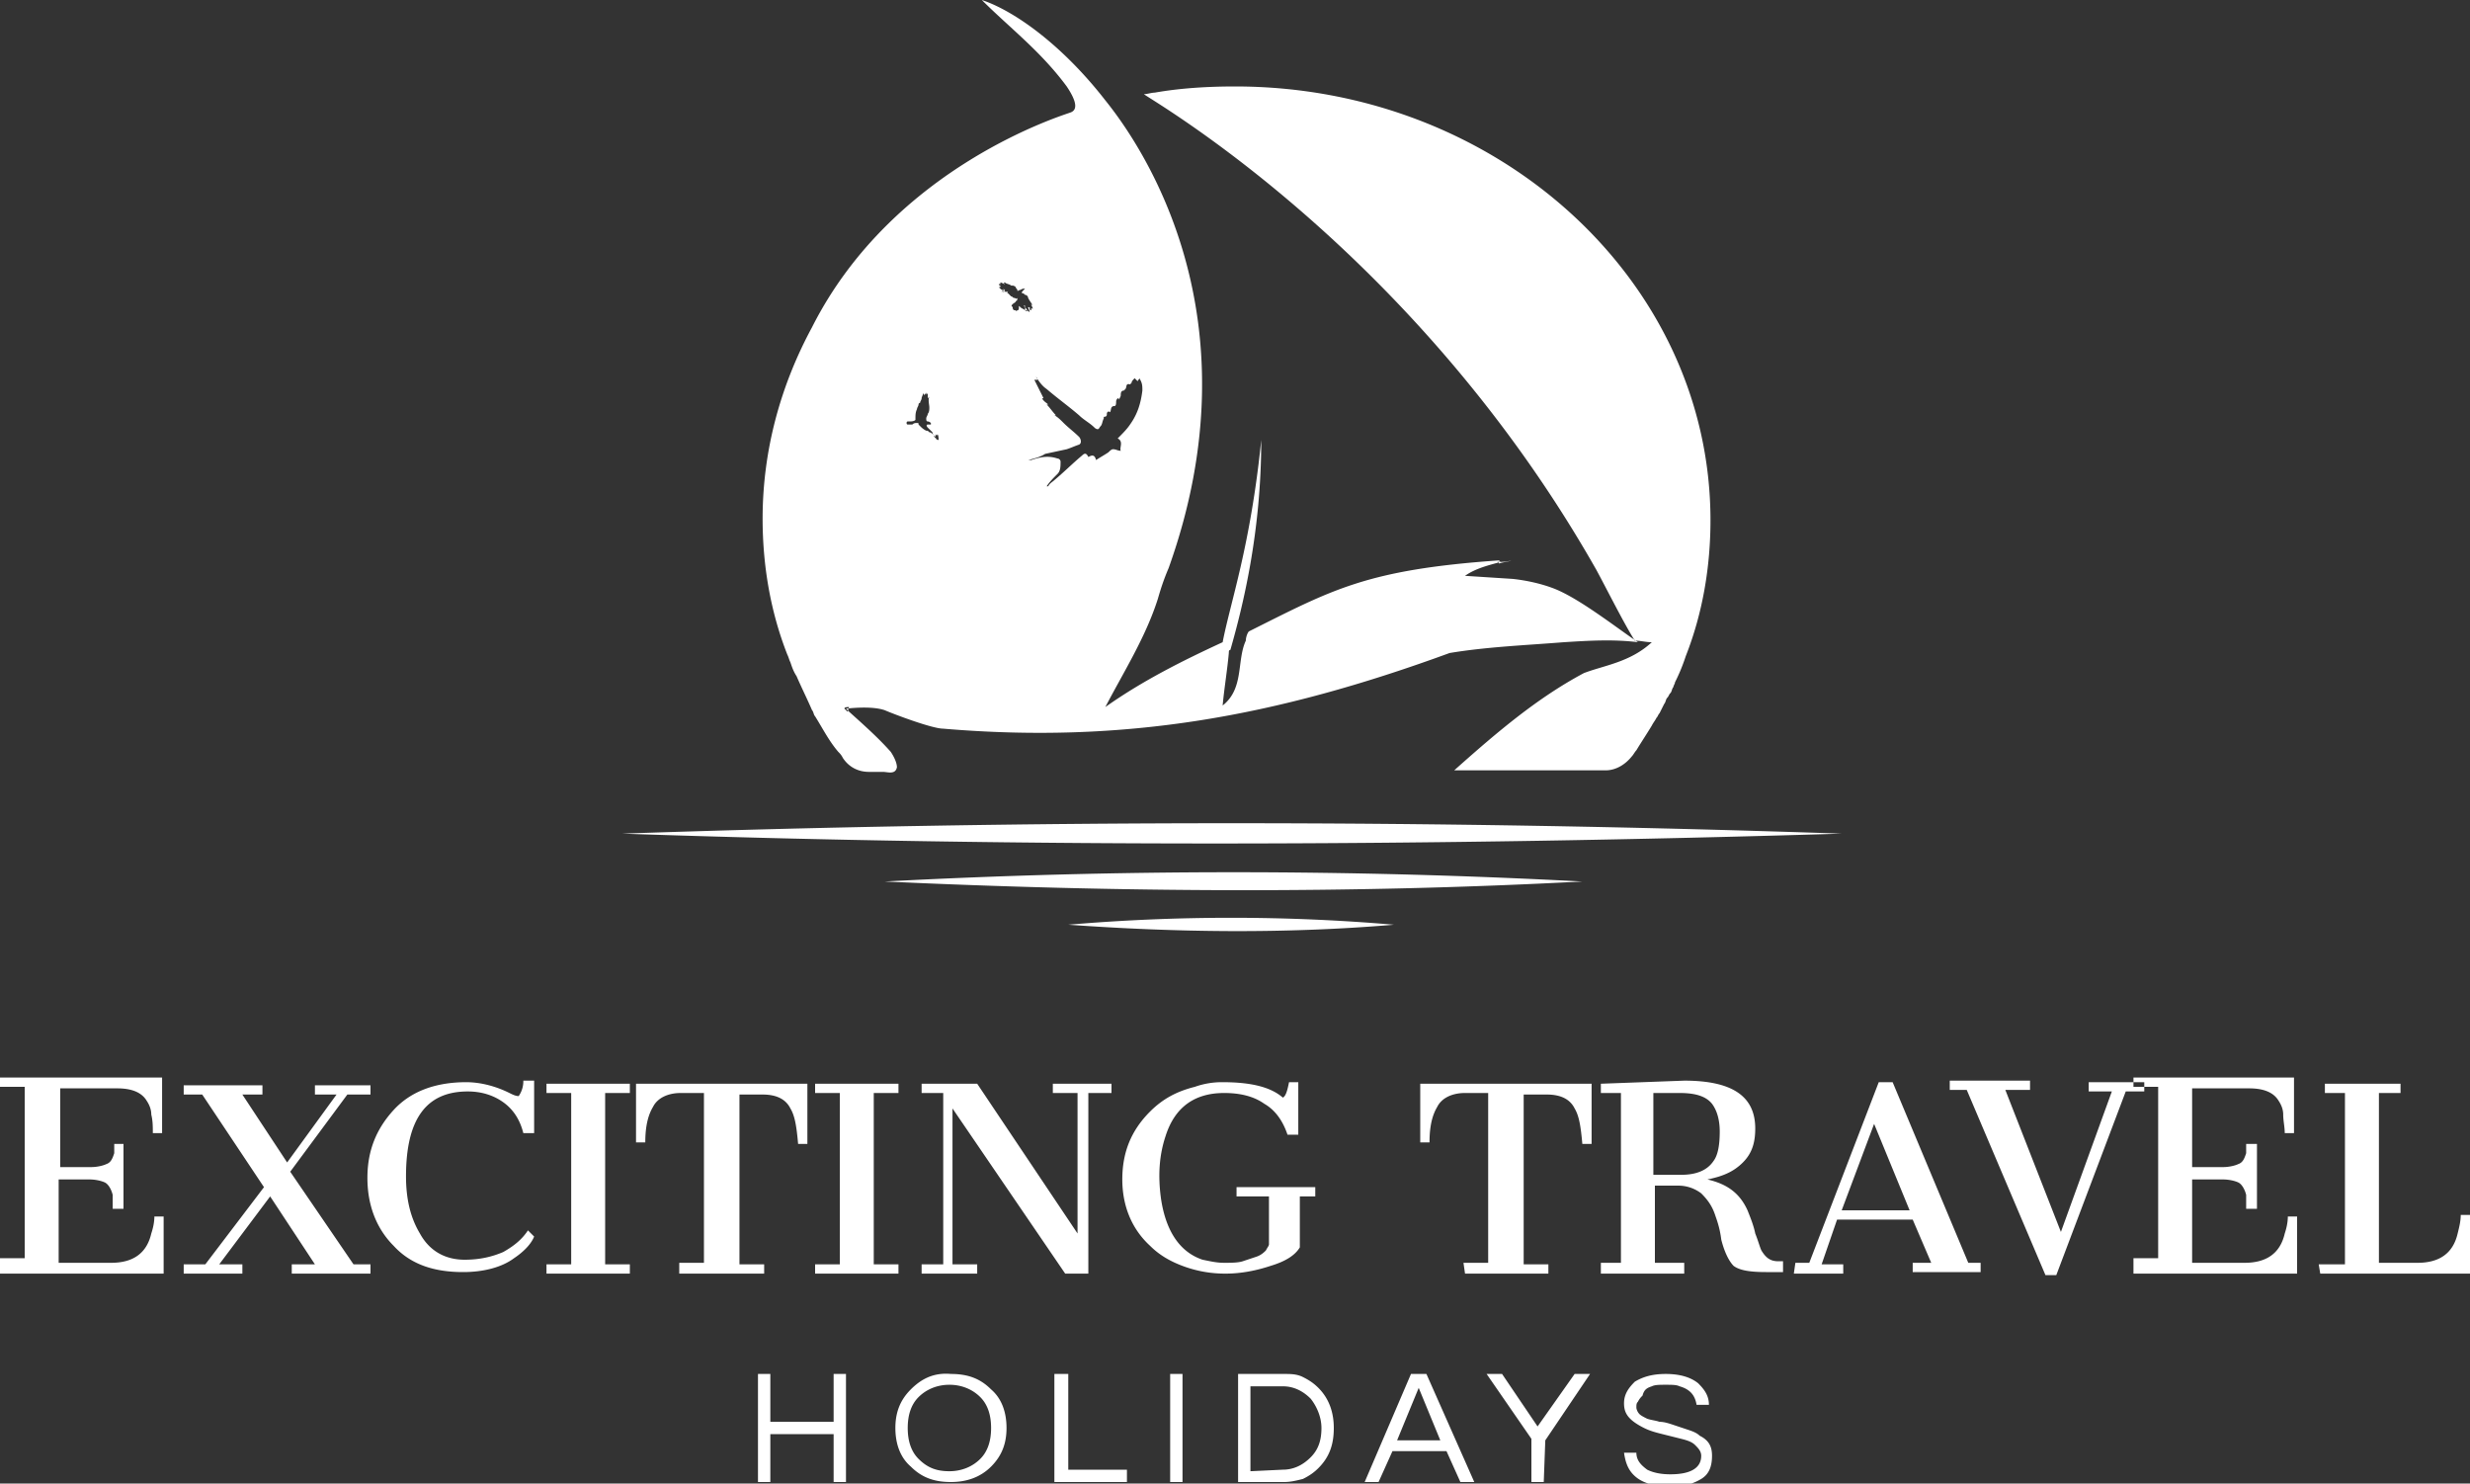
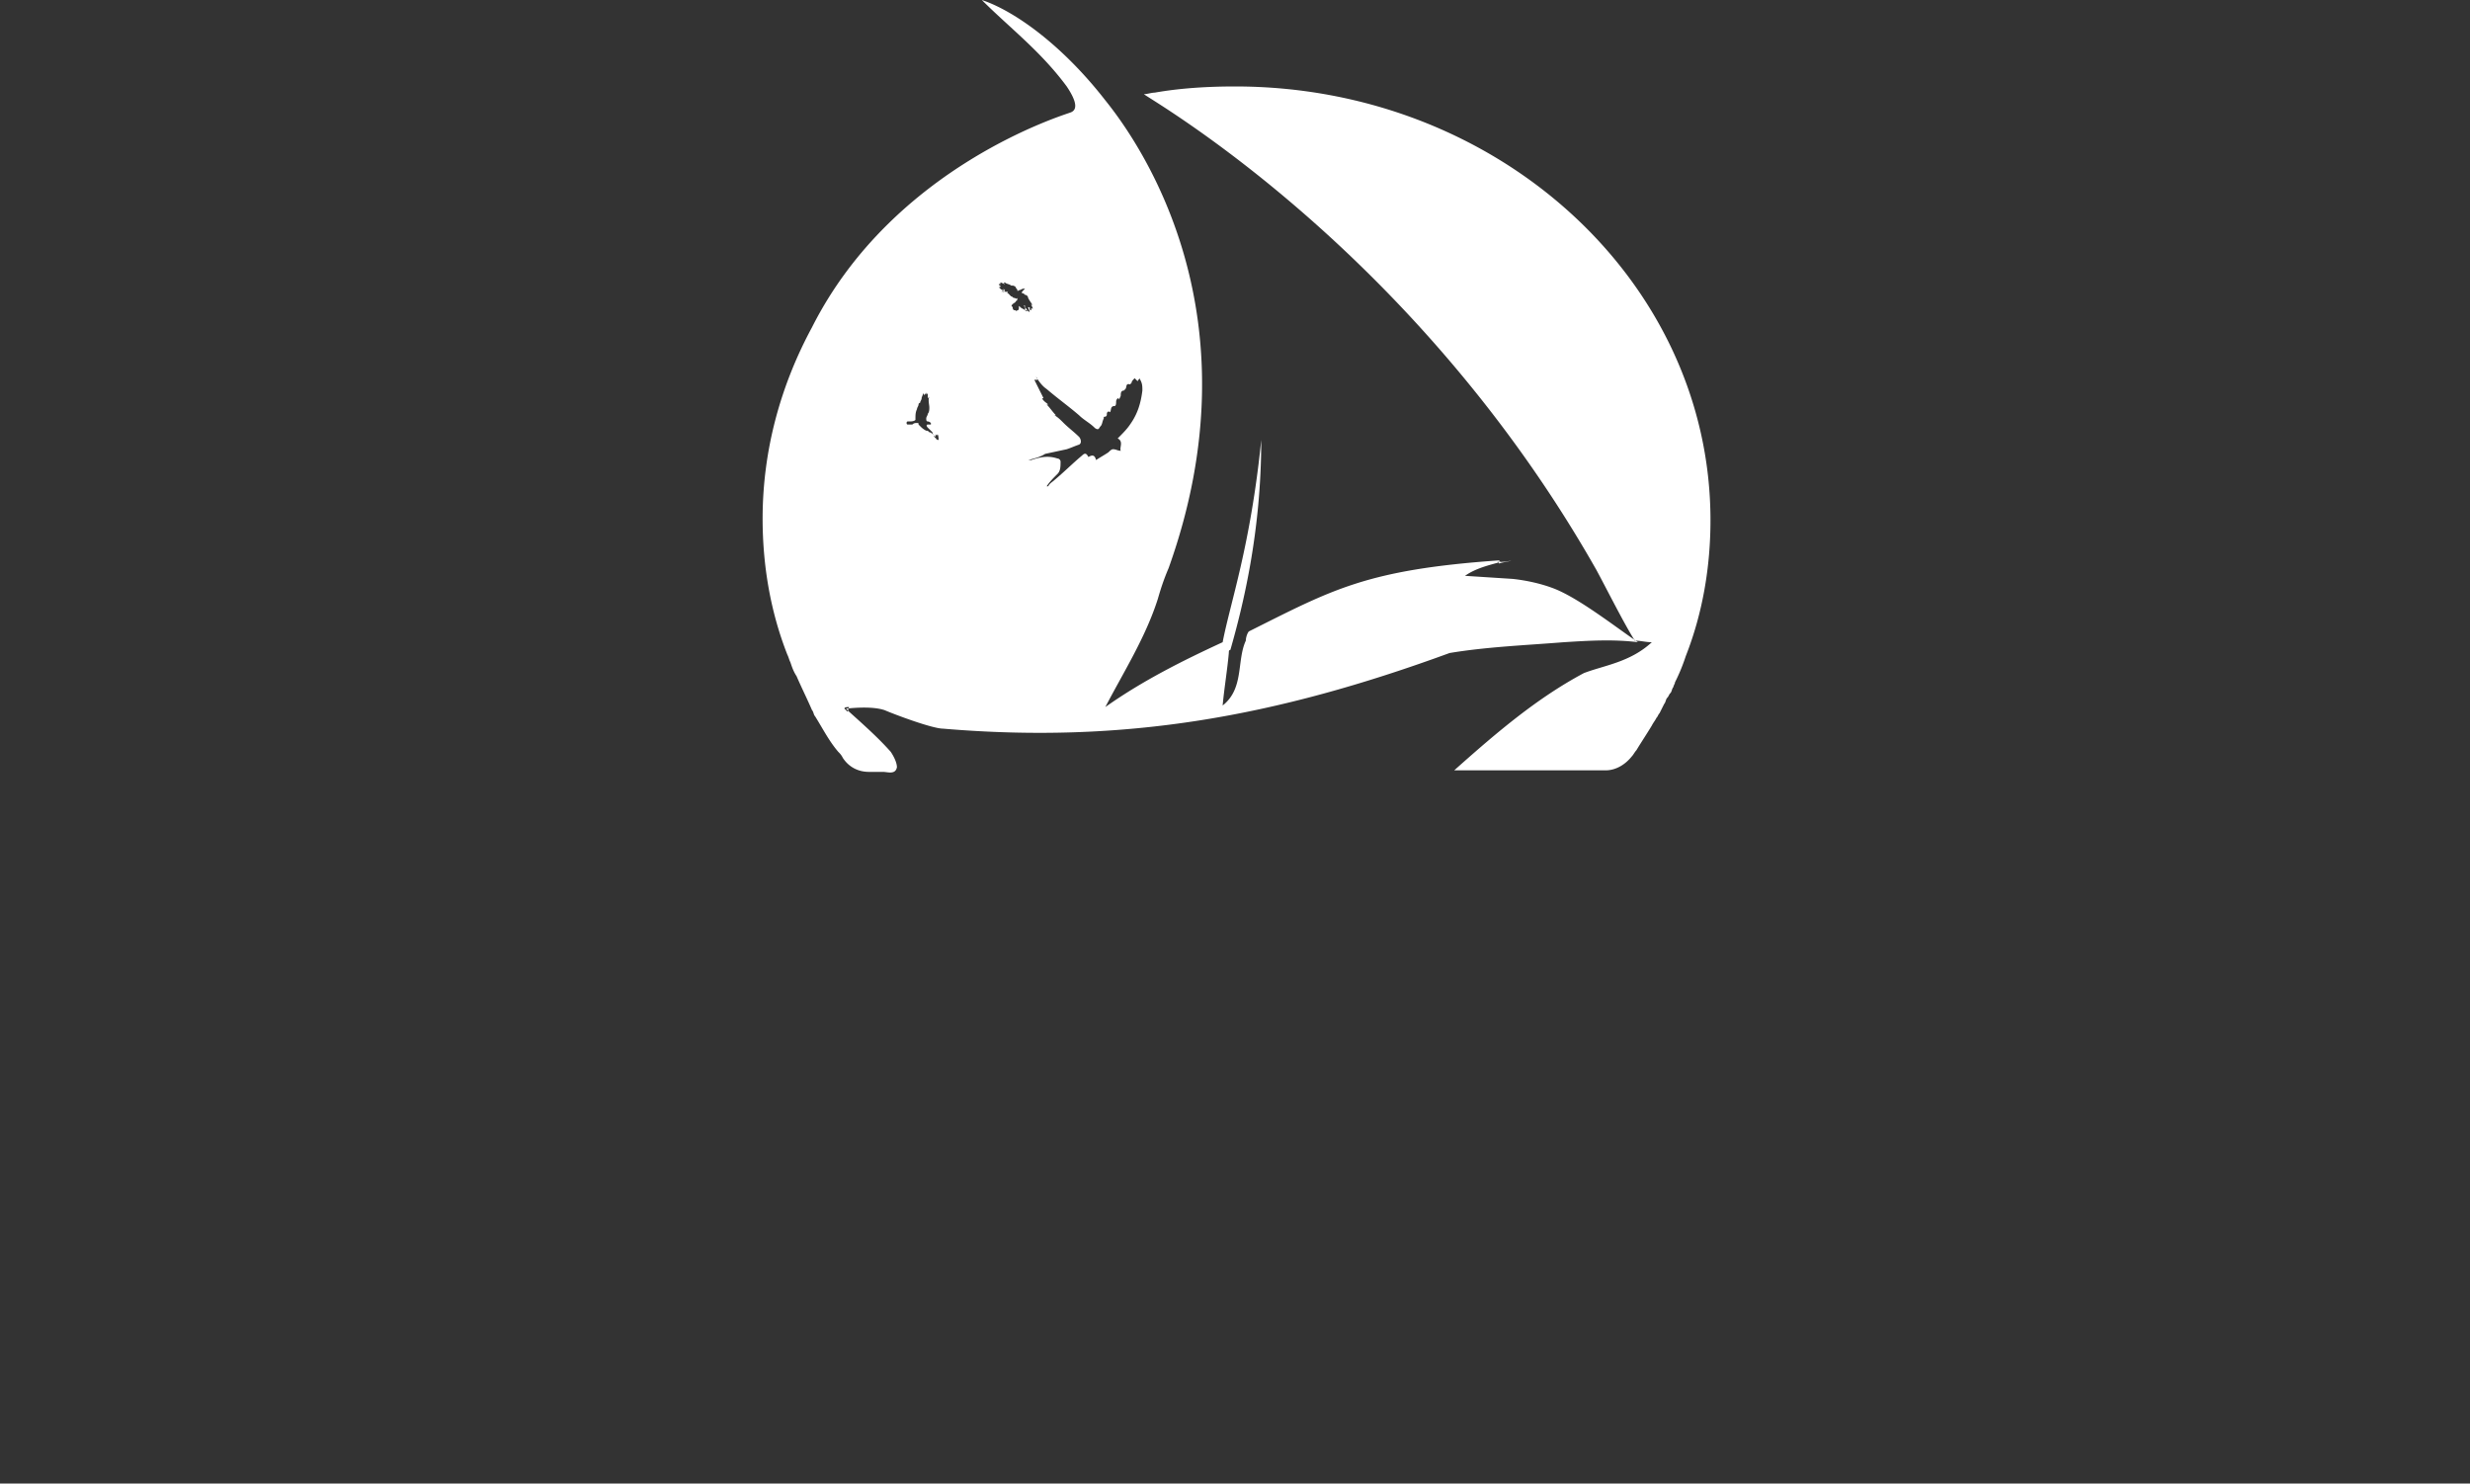
<svg xmlns="http://www.w3.org/2000/svg" viewBox="0 0 160 96.1" fill-rule="evenodd" fill="#ffffff">
  <rect x="0" y="0" width="160" height="96.1" fill="#333333" stroke="none" />
-   <path d="M54 89v3.1h-4.1V89h-.8v7h.8v-3.1H54V96h.8v-7H54h0zm5 1c-.7.7-1 1.5-1 2.5s.3 1.9 1 2.5c.7.7 1.5 1 2.6 1 1 0 1.9-.3 2.6-1s1-1.5 1-2.5-.3-1.9-1-2.5c-.7-.7-1.5-1-2.6-1-1.1-.1-1.9.3-2.6 1h0 0zm.5 4.5c-.5-.5-.7-1.2-.7-2s.2-1.5.7-2 1.2-.8 2-.8 1.5.3 2 .8.7 1.2.7 2-.2 1.5-.7 2-1.2.8-2 .8-1.4-.2-2-.8h0zm8.8-5.5v7H73v-.8h-3.8V89h-.9zm8.3 0h-.8v7h.8v-7h0zm3.6 0v7h3c.4 0 .8-.1 1.2-.2.4-.2.7-.4 1-.7.7-.7 1-1.5 1-2.6 0-1-.3-1.9-1-2.6-.3-.3-.6-.5-1-.7s-.8-.2-1.2-.2h-3 0zm.8 6.3v-5.5h2.1c.7 0 1.3.3 1.8.8.4.5.7 1.2.7 1.9 0 .8-.2 1.4-.7 1.9s-1.1.8-1.8.8l-2.1.1h0zM92.4 89h-1l-3 7h.9l.9-2h3.5l.9 2h.9l-3.1-7zm-1.9 4.3l1.4-3.4 1.4 3.4h-2.8zm9.6 0L103 89h-1l-2.4 3.4-2.3-3.4h-1l2.9 4.2V96h.8l.1-2.7h0zm6.9-3.5c.2-.1.5-.1.9-.1s.7 0 .9.1c.7.2 1 .6 1.1 1.2h.8c0-.6-.3-1-.7-1.4-.5-.4-1.2-.6-2.1-.6s-1.5.2-2 .5c-.4.4-.7.8-.7 1.4 0 .4.1.7.4 1 .2.2.5.4.9.6s.8.3 1.2.4l1.2.3c.4.1.7.2.9.4s.4.4.4.7c0 .8-.7 1.2-2 1.2-.6 0-1.1-.1-1.5-.3-.4-.3-.7-.6-.7-1.1h-.8c.1.7.3 1.2.8 1.6s1.3.6 2.2.6 1.5-.2 2-.5.7-.8.7-1.5c0-.6-.2-1-.8-1.3-.2-.2-.5-.3-.8-.4l-.9-.3c-.3-.1-.6-.2-.9-.2-.3-.1-.5-.1-.8-.2-.2-.1-.4-.2-.5-.3a.76.76 0 0 1-.2-.4c0-.2 0-.3.1-.4.1-.2.2-.3.3-.4.1-.4.3-.5.6-.6h0zM0 82.5h10.6v-3.7H10c0 .4-.1.8-.2 1.1-.3 1.3-1.2 1.9-2.6 1.9H3.8v-5.4h2c.4 0 .8.1 1 .2s.4.4.5.8v.4.5H8v-4.2h-.6v.3.3c-.1.3-.2.6-.5.7-.2.1-.6.2-1 .2h-2v-5.1h3.7c1 0 1.6.3 1.9.8.2.3.3.6.3.9.1.4.1.8.1 1.2h.6v-3.6H0v.6h1.6v11.1H0v1zm11.9 0h3.8v-.6h-1.5l3.3-4.4 2.9 4.4h-1.5v.6H24v-.6h-1.1l-4.1-6 3.7-5H24v-.6h-3.6v.6h1.4l-3.2 4.4-2.9-4.4H17v-.6h-5.1v.6h1.2l4 6-3.8 5h-1.4v.6h0zM33 70.8c-.8-.4-1.8-.7-2.8-.7-2 0-3.6.6-4.7 1.8s-1.7 2.6-1.7 4.4.6 3.3 1.7 4.4c1.1 1.2 2.6 1.7 4.5 1.7 1.3 0 2.5-.3 3.3-.9.6-.4 1.1-.9 1.3-1.4l-.4-.4c-.4.6-.9 1-1.6 1.4-.7.3-1.5.5-2.5.5-1.3 0-2.3-.6-2.9-1.7-.6-1-.9-2.2-.9-3.7 0-3.7 1.3-5.5 4-5.5.8 0 1.6.2 2.3.7s1.1 1.2 1.3 2h.7V70h-.7a1.69 1.69 0 0 1-.3 1c-.2 0-.4-.1-.6-.2h0 0zm2.4 11.7h5.4v-.6h-1.6V70.8h1.6v-.6h-5.4v.6H37v11.1h-1.6v.6h0zm8.7 0h5.4v-.6h-1.6v-11h1.5c.9 0 1.5.3 1.8.9.3.5.4 1.2.5 2.3h.6v-3.9H41.2V74h.6c0-1.1.2-1.8.5-2.3.3-.6 1-.9 1.8-.9h1.5v11H44v.7h.1zm8.7 0h5.4v-.6h-1.6V70.8h1.6v-.6h-5.4v.6h1.6v11.1h-1.6v.6h0zm6.7 0h3.8v-.6h-1.6V71.8L69 82.5h1.5V70.8H72v-.6h-3.8v.6h1.6v9.1l-6.5-9.7h-3.6v.6h1.4v11.1h-1.4v.6h-.2zm17.9-12.1c-1.2.3-2.1.8-2.9 1.6-1.2 1.2-1.8 2.6-1.8 4.4 0 1.7.6 3.2 1.8 4.3.6.6 1.3 1 2.1 1.3a7.78 7.78 0 0 0 2.8.5c1 0 2-.2 2.9-.5 1-.3 1.6-.7 1.9-1.2v-3.3h1v-.6h-5.1v.6h2.1v3.1c0 .1-.1.2-.2.4-.1.1-.3.3-.6.4l-.9.3c-.3.1-.8.1-1.2.1-.5 0-.9-.1-1.4-.2-1.5-.5-2.4-1.9-2.7-4-.2-1.5-.1-2.8.3-4 .6-1.9 1.9-2.8 3.8-2.8 1 0 1.9.2 2.6.7.7.4 1.2 1.1 1.5 2h.7v-3.4h-.6c-.1.5-.2.9-.4 1-.8-.7-2.1-1-3.9-1a5.23 5.23 0 0 0-1.8.3h0 0zm17.5 12.1h5.4v-.6h-1.6v-11h1.5c.9 0 1.5.3 1.8.9.3.5.4 1.2.5 2.3h.6v-3.9H92V74h.6c0-1.1.2-1.8.5-2.3.3-.6 1-.9 1.8-.9h1.5v11h-1.6l.1.7h0zm8.8-12.3v.6h1.3v11h-1.3v.7h5.4v-.7h-1.9v-5h1.5c.6 0 1.1.2 1.5.5.4.4.7.8.9 1.4.1.3.3.8.4 1.6.2.8.5 1.4.8 1.7.4.3 1.1.4 2.1.4h1.1v-.7h-.3c-.5 0-.8-.2-1.1-.7-.1-.2-.2-.6-.4-1.1-.1-.5-.3-1-.5-1.5-.5-1.1-1.3-1.7-2.6-2 1-.2 1.7-.5 2.3-1.1s.8-1.3.8-2.2c0-2.1-1.5-3.1-4.6-3.1l-5.4.2h0zm3.4 6v-5.4h1.7c1 0 1.7.2 2.1.7.3.4.5 1 .5 1.8s-.1 1.5-.4 1.9c-.4.6-1.1.9-2.1.9h-1.8v.1zm9.1 6.3h3.2v-.6H118l1-2.9h4.9l1.2 2.8h-1.2v.6h4.4v-.6h-.8l-4.9-11.7h-.9l-4.5 11.7h-.9l-.1.7h0zm3.1-4.1l2.1-5.6 2.3 5.6h-4.4zm13.2 4.2h.7l4.5-11.9h1.2v-.6h-3.6v.6h1.5l-3.3 9.1-3.6-9.2h1.6V70h-5.2v.6h1.1l5.1 12zm5.7-.1h10.6v-3.7h-.6c0 .4-.1.8-.2 1.1-.3 1.3-1.2 1.9-2.6 1.9H142v-5.4h2c.4 0 .8.1 1 .2s.4.4.5.8v.4.5h.7v-4.2h-.7v.3.3c-.1.3-.2.6-.5.7-.2.1-.6.2-1 .2h-2v-5.1h3.7c1 0 1.6.3 1.9.8.2.3.3.6.3.9 0 .4.1.8.1 1.2h.6v-3.6h-10.4v.6h1.6v11.1h-1.6v1h0zm12.1 0h9.7v-3.8h-.6c0 .4-.1.8-.2 1.2-.3 1.3-1.2 1.9-2.6 1.9h-2.5v-11h1.4v-.6h-4.9v.6h1.3v11.1h-1.7l.1.6h0zm-31-28.5c-26.3.8-52.7.9-79 0 26.3-.9 52.6-.9 79 0zm-62 3.1c15.1-.8 30.1-.8 45.2 0-15.1.8-30.1.7-45.2 0zm11.9 2.8c7-.6 14.1-.6 21.1 0-7.1.6-14.1.5-21.1 0h0z" />
  <path d="M60.7 27.6zm0 0zm4.3-8.9h0c0 .1.1.1.1.1l-.1-.1zm-.1.1h0c0 .1.1.1 0 0 .1.1.2.1.2.1 0-.1-.1 0-.2-.1zM97 36.4l.1.1c.3-.1.5-.1.8-.2-.3.1-.6.1-.9.1h0zm-36.3-8.8zm0 0zm0 0zm0 0zM55 45.8l-.1.3-.2-.2c0-.1.2-.1.3-.1zm5.7-18.2h0zm4.2-8.7h0c-.1 0-.1 0 0 0h0zm0-.1h0zm.1-.1h0 0zm32.9 17.6c-.2.1-.5.1-.8.2l-.1-.1c.3 0 .6 0 .9-.1zm-37.2-8.7zM97 36.4l.1.1c.3-.1.5-.1.8-.2-.3.1-.6.1-.9.1h0zm3.6 1.7c-.8-.3-1.7-.5-2.6-.6l-3.1-.2c.7-.5 1.6-.7 2.3-.9l-.1-.1c-8.6.6-10.8 1.9-16.2 4.6-.1.1-.2.4-.2.6-.6 1.3-.1 3.1-1.5 4.2.1-1.1.3-2.3.4-3.4 0-.1 0-.2.1-.2.8-2.8 2-7.6 2-13.6-.7 6.9-2 10.5-2.5 13.1-2.6 1.2-5.2 2.5-7.6 4.2 1.2-2.3 2.6-4.5 3.4-7 .2-.7.4-1.3.7-2 5.8-16.2-1.6-27.2-4.1-30.3-2.8-3.6-5.9-5.8-8-6.5 1.8 1.8 3.8 3.3 5.5 5.6.4.6.9 1.5.2 1.7h0c-.2.1-11.4 3.4-16.7 13.9-2 3.7-3.2 7.9-3.2 12.4 0 3 .5 6 1.6 8.8.1.2.1.3.2.5.1.3.2.6.4.9.3.7.7 1.5 1 2.2.1.1.1.3.2.4.5.8.9 1.6 1.5 2.3.1.1.2.2.3.4.4.6 1 .9 1.7.9h0 .2.3.4c.3 0 .8.2.9-.3 0-.3-.2-.7-.4-1-.8-.9-1.7-1.7-2.7-2.6l-.2-.2c.1 0 1.6-.2 2.5.1.7.3 3.1 1.2 3.8 1.2 11.8 1 21.6-.8 32.8-4.9 2.4-.4 4.9-.5 7.4-.7 1.6-.1 3.2-.2 4.8 0-1.6-1.1-3.9-2.9-5.5-3.5h0zM60.7 27.6zm0 .6s-.1 0-.1-.1v.2l-.1-.1c-.1-.1-.2-.2-.3-.2-.1-.1-.1-.1-.2-.1-.2-.1-.3-.2-.4-.3l-.1-.1c0-.1 0-.1-.1-.1s-.2 0-.3.1h-.3c-.1 0-.1-.2 0-.2h.1c.1 0 .3 0 .4-.1v-.1c0-.2 0-.4.1-.6 0-.1.1-.2.1-.3 0 0 0-.1.1-.1 0-.1.1-.2.1-.3s.1-.2.1-.4c0 .1 0 .1.1.2v-.2h0v.2c0-.1.1-.1.1-.2v.2c0-.1.1-.1.1-.1v.3l.1-.1c-.1.2 0 .5 0 .7 0 .1 0 .3-.1.4 0 .1-.1.2-.1.3s0 .2.1.2.2.1.2.1v.1h-.2c-.1 0-.1.1 0 .2l.1.1.2.2c0 .1.1.2.1.2 0 .1.1.2.2.2h-.1s.1.1.2.1c0-.4-.1-.4-.1-.3 0-.1 0-.1 0 0zm5.7-8.1c-.1-.1-.2-.1-.3-.2s-.1-.1-.1 0 0 .2-.1.2c0 0-.1.1-.1 0-.1 0-.2 0-.2-.2-.1-.1-.1-.1 0-.2s.2-.1.2-.2c.1 0 .1-.1.1-.2-.1.1-.1 0-.2 0s-.1-.1-.2-.1l-.1-.1-.1-.1c-.1 0 0-.1 0-.1h-.1-.3-.1 0c.1 0 .2 0 .3-.1-.1 0-.2 0-.3-.1l-.1-.1h.1v-.1s-.1 0-.1-.1h.1v-.1h0c.1 0 .2.1.3.1l-.1-.1h.1c.1.1.3.1.4.2h.1c.1 0 .2.1.2.1 0 .1.1.1.1.2s.1 0 .1 0c.1 0 .2-.1.3-.1h.1l-.1.1-.1.1v.1c.1 0 .1 0 .2.1.1 0 .2.1.2.2.1.2.2.3.3.5l-.1-.1c0 .1.1.2.1.3h0s-.1 0-.1-.1v.2c-.1 0-.1-.1-.1-.1 0-.1 0-.1-.1-.1 0 .1.1.2.1.3-.1 0-.1-.1-.1-.1v-.2.3s0-.1-.1-.1h-.1v-.2-.1h-.1c.4.4.2.4.1.3zm4.1 9.5c-.1-.2-.2-.3-.4-.1-.6.5-1.2 1.1-1.8 1.6-.1.1-.3.2-.4.4h-.1c.2-.3.4-.5.7-.8.2-.2.2-.5.2-.8 0-.1-.1-.2-.2-.2-.6-.2-1.1-.1-1.7.1h-.1-.1c.4-.1.8-.2 1.1-.4l1.4-.3c.3-.1.5-.2.8-.3.2-.1.1-.4 0-.5-.3-.3-.7-.6-1-.9-.2-.2-.4-.4-.6-.5h.1c-.2-.2-.4-.5-.6-.7h.1c-.1-.1-.3-.2-.4-.4h.1l-.6-1.2h.2c0-.1 0-.1-.1-.2.2.3.4.6.7.8.7.6 1.4 1.1 2.1 1.7.3.3.7.5 1 .8.1.1.2.1.2.1.1 0 .1-.1.2-.2s.1-.3.2-.5V27c.2 0 .2-.1.2-.2s.1-.2.2-.1c.1-.1 0-.4.3-.4.1 0 .1-.2.1-.3s.1-.2.1-.2c.1 0 .1.1.1.1 0-.1.1-.2.1-.3s0-.3.2-.3l.1-.1c.1-.1 0-.4.3-.3l.1-.1c0-.1.1-.2.2-.3l.2.2c0-.1.1-.1.1-.2.2.3.2.5.2.8-.1.8-.3 1.5-.8 2.2-.2.3-.5.6-.8.9.4.2.1.6.2.8-.2 0-.3-.1-.5-.1-.1 0-.2.1-.3.2-.3.2-.5.3-.8.5-.1-.4-.3-.3-.5-.2h0zm40.3 4.1c0 3-.5 6-1.6 8.8a12.2 12.2 0 0 1-.7 1.7c0 .1-.1.2-.1.3-.1.1-.1.3-.2.4s-.1.2-.2.3-.1.3-.2.4l-.3.6c-.1.1-.1.2-.2.3-.1.2-.2.3-.3.5-.3.5-.7 1.1-1 1.6-.1.1-.2.3-.3.4-.4.5-1 .9-1.7.9h-1-8.8c2.8-2.5 5.4-4.7 8.4-6.3h0c1.3-.5 3-.7 4.4-2-.4 0-.7-.1-1.1-.1-.7-1.1-1.9-3.5-2.5-4.6-11.8-20.8-29-30.5-29.3-30.8h0c.2 0 .5-.1.7-.1 1.7-.3 3.5-.4 5.2-.4 17 0 30.8 12.6 30.8 28.1z" />
</svg>